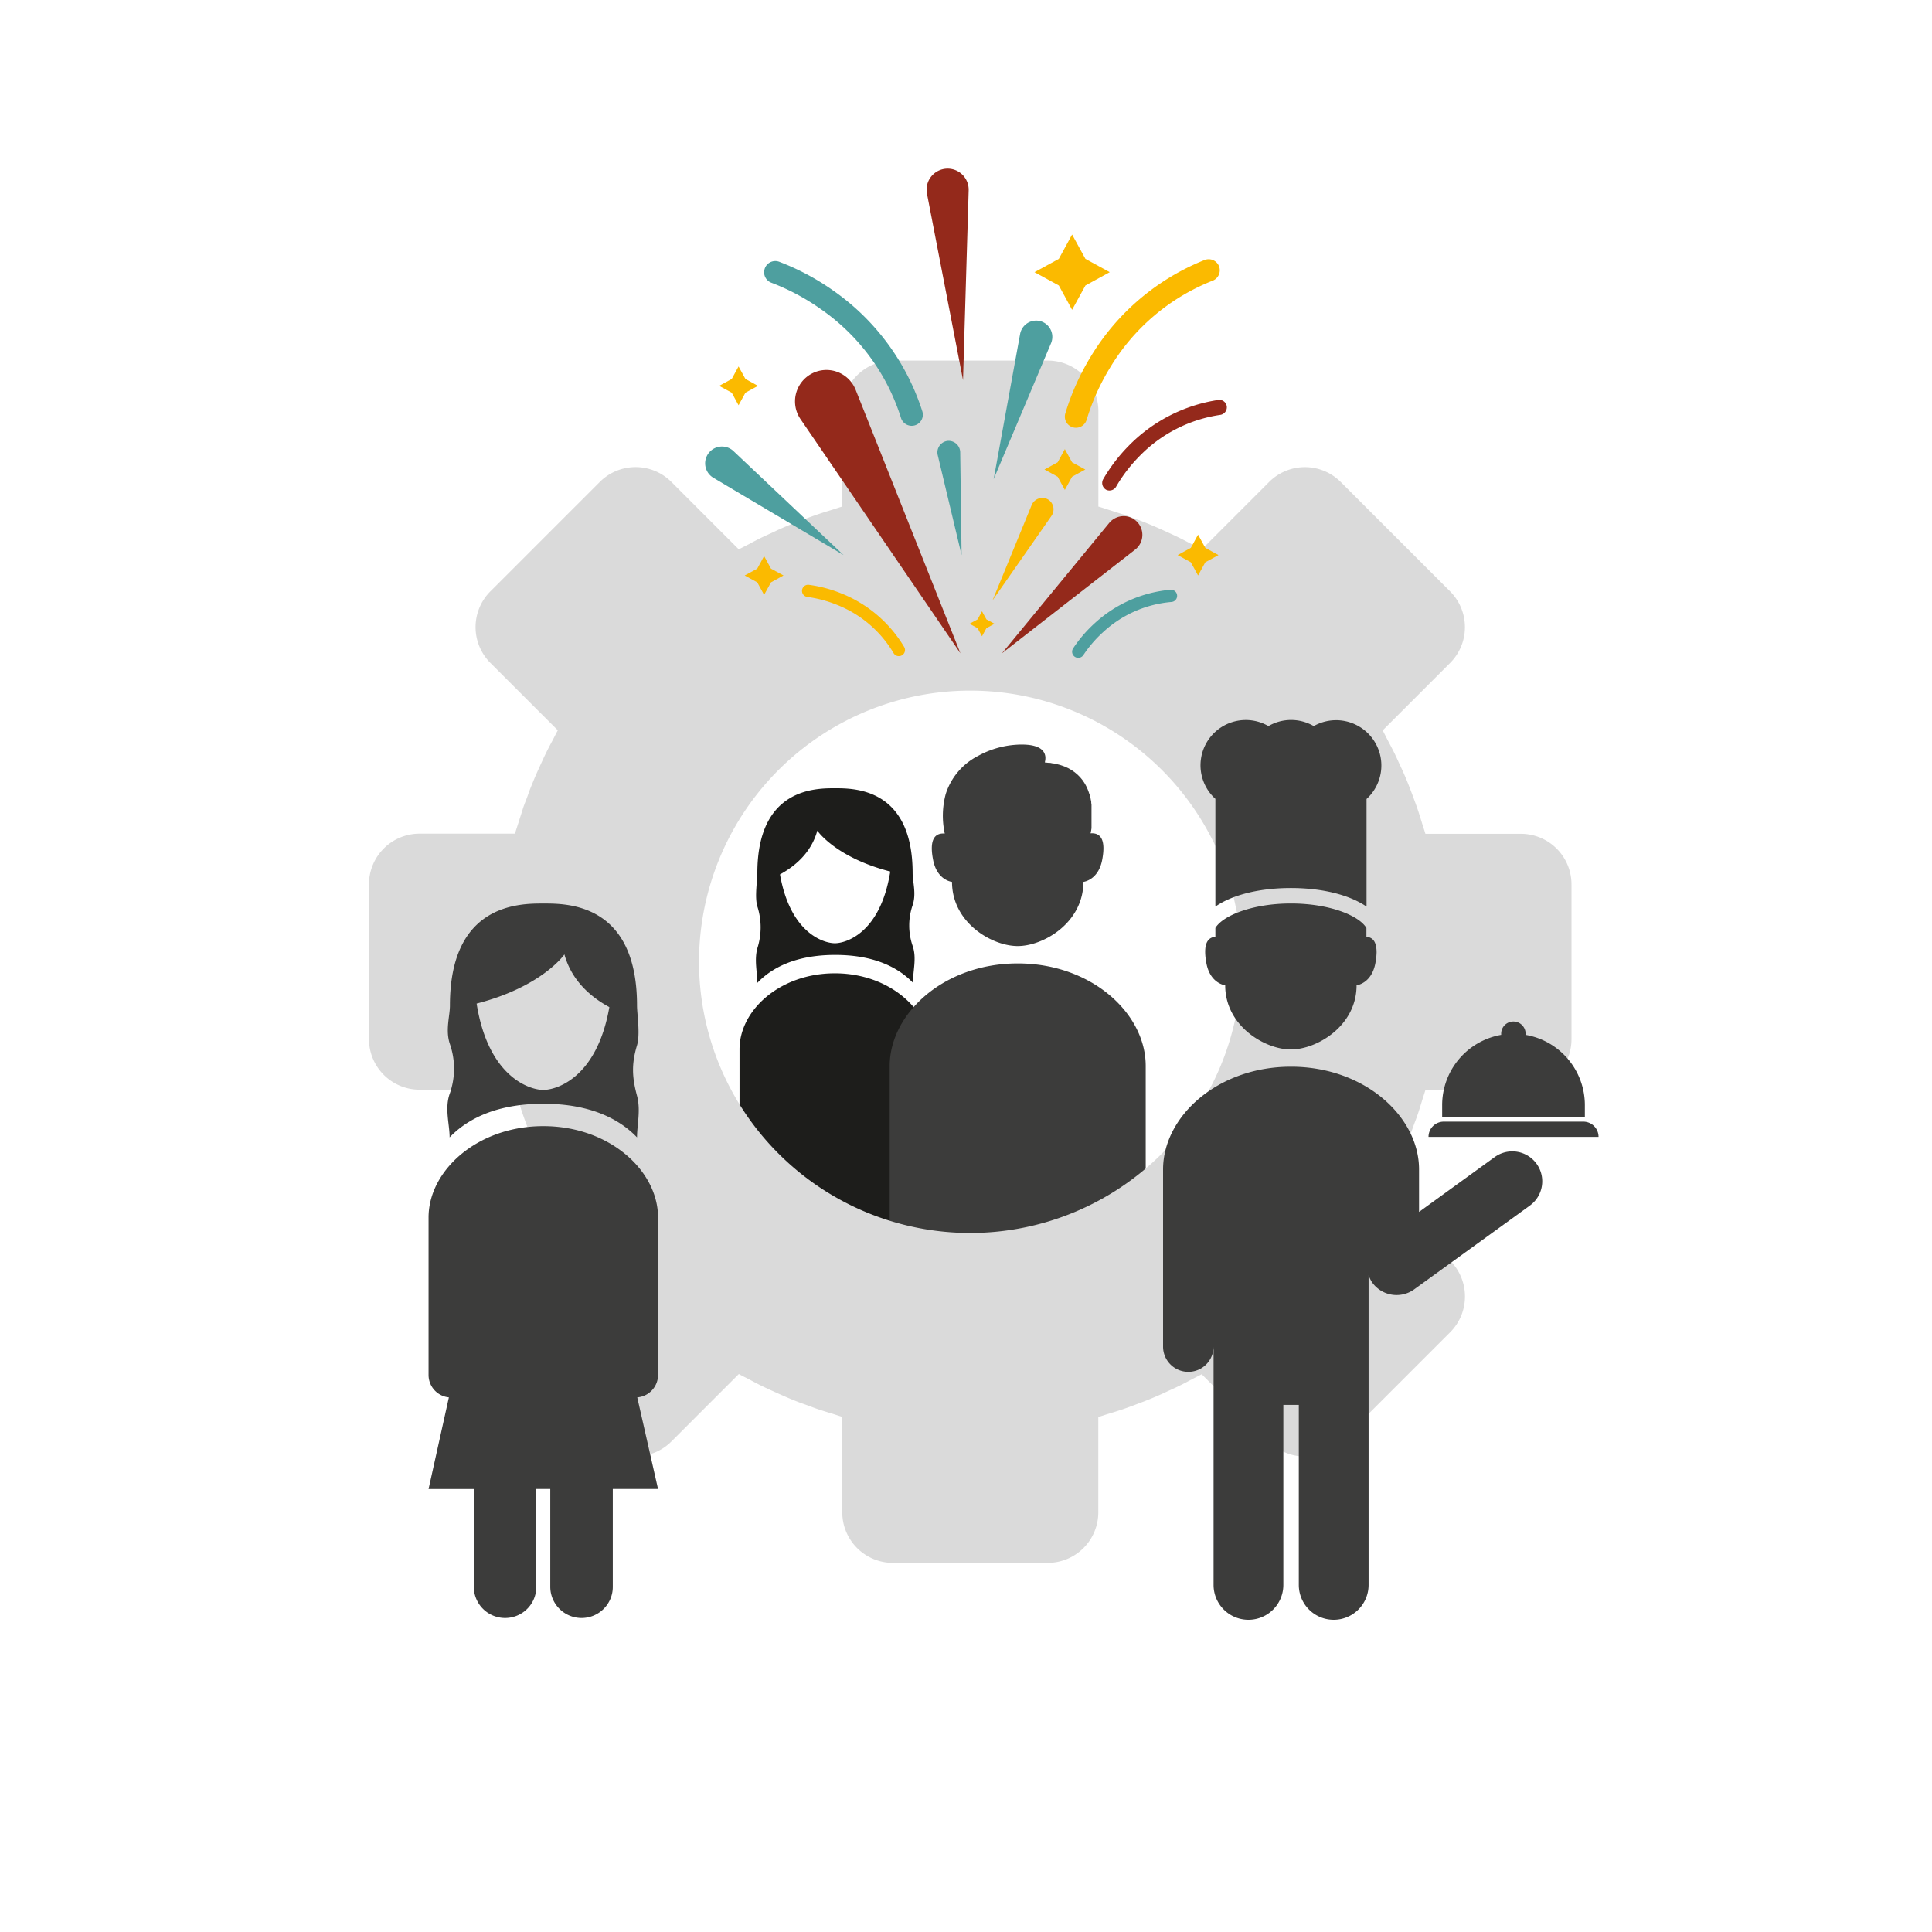
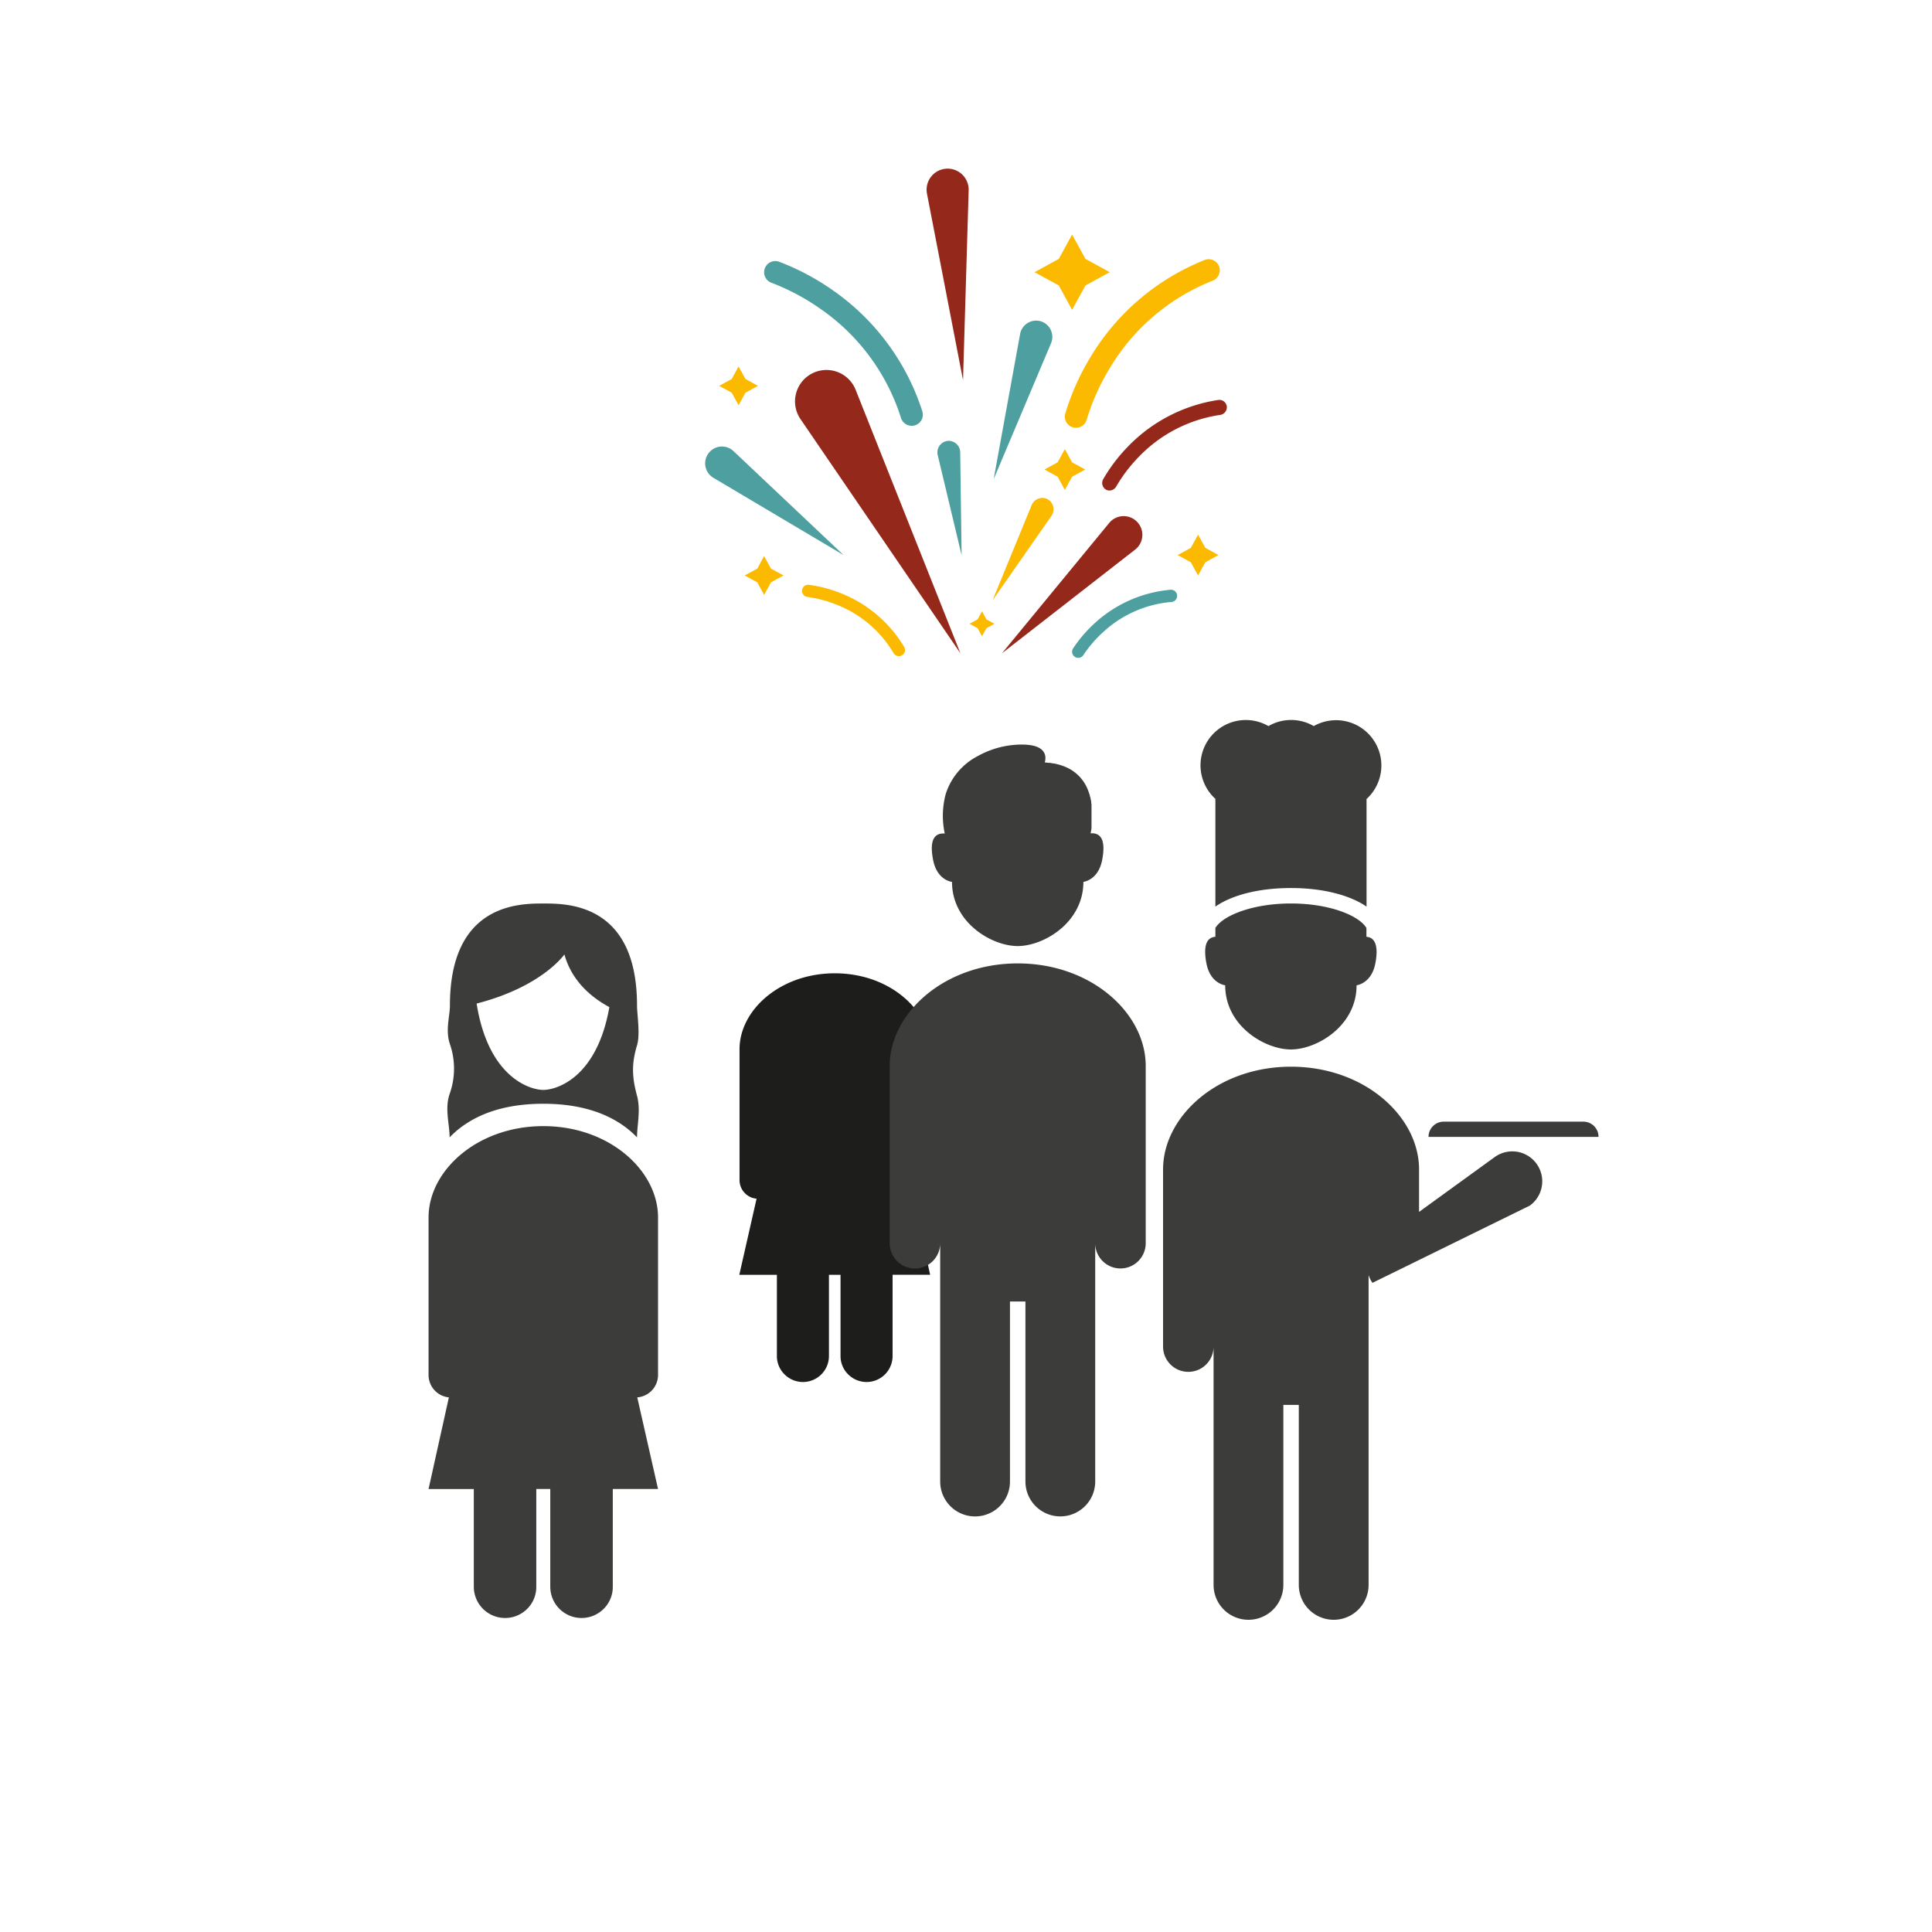
<svg xmlns="http://www.w3.org/2000/svg" id="animated-icons" viewBox="0 0 500 500">
  <defs>
    <style>.cls-1{fill:#1d1d1b;}.cls-2{fill:#3c3c3b;}.cls-3{fill:#dadada;}.cls-4{fill:#94291b;}.cls-5{fill:#4e9f9f;}.cls-6{fill:#fbba00;}</style>
  </defs>
  <title>Animated_Icons</title>
  <g id="event-production">
    <g id="femme-centre">
-       <path class="cls-1" d="M236.19,244.79a16.14,16.14,0,0,1,0-10.53c1-3,0-6,0-8.3C236.18,203.9,221,204,216.07,204S196,203.9,196,226c0,1.9-.72,6.14,0,8.57a17.72,17.72,0,0,1,0,10.85c-.83,3.09,0,6.26,0,8.94a20.39,20.39,0,0,1,4.15-3.33c4.23-2.59,9.61-3.9,16-3.9s11.76,1.31,16,3.9a20.52,20.52,0,0,1,4.15,3.33C236.2,251.47,237.32,248,236.19,244.79Zm-5.79-19.25c-2.52,15.91-11.44,18.57-14.33,18.57s-11.53-2.57-14.21-17.81c3.65-2,8.05-5.45,9.66-11.33C211.52,215,216.28,221.92,230.4,225.55Z" />
      <path class="cls-1" d="M191.39,305.41V271.53c0-10.08,10.46-19.64,24.66-19.64s24.67,9.56,24.67,19.64v33.88a4.84,4.84,0,0,1-4.37,4.8l4.37,19.7H231V351a6.73,6.73,0,0,1-11.47,4.71,6.61,6.61,0,0,1-2-4.71V329.92h-3V351a6.73,6.73,0,0,1-11.47,4.71,6.63,6.63,0,0,1-2-4.71V329.92h-9.73l4.47-19.7A4.84,4.84,0,0,1,191.39,305.41Z" />
    </g>
    <g id="homme-centre">
      <path class="cls-2" d="M263.4,249.33c-19.09,0-33.15,12.94-33.15,26.58v45.84a6.53,6.53,0,0,0,13.07,0v61.67a9,9,0,0,0,18.06,0V336.83h4v46.58a9,9,0,0,0,18.06,0V321.74a6.53,6.53,0,0,0,13.07,0V275.9C296.54,262.26,282.48,249.33,263.4,249.33Z" />
      <path class="cls-2" d="M246.38,228.23c0,10.53,10.26,16.61,17,16.61s17-6.08,17-16.61c0,0,3.85-.41,4.86-5.67s-.41-7.09-3-6.89c0,0,.09-.36.19-1v0l.05-.34,0-.13,0-.32,0-.22,0-.3,0-.29,0-.29c0-.11,0-.23,0-.35l0-.29c0-.13,0-.26,0-.4s0-.19,0-.29,0-.29,0-.44,0-.19,0-.29,0-.31,0-.47,0-.19,0-.29,0-.33,0-.49,0-.2,0-.29,0-.34,0-.51l0-.3c0-.17,0-.35-.07-.52l0-.3c0-.17-.06-.35-.1-.53l-.06-.31c0-.17-.08-.35-.13-.52l-.08-.31c0-.17-.1-.34-.16-.52l-.1-.31c-.06-.17-.12-.34-.19-.51l-.12-.31c-.07-.17-.15-.33-.22-.49l-.15-.31c-.08-.16-.17-.32-.26-.47l-.18-.31c-.09-.15-.2-.3-.3-.45l-.21-.3c-.11-.14-.22-.28-.34-.42l-.24-.29c-.12-.13-.25-.26-.38-.39l-.28-.28-.42-.36-.32-.27-.46-.33-.36-.25-.5-.29-.41-.23-.54-.24-.47-.21-.57-.2-.54-.18-.58-.15-.63-.16-.54-.09c-.26,0-.51-.09-.77-.13l-.19,0c-.4,0-.8-.09-1.22-.11a4.23,4.23,0,0,0,.16-1.16,2.8,2.8,0,0,0-.8-2c-.82-.84-2.4-1.47-5.32-1.47a23.56,23.56,0,0,0-11.33,2.95,16.81,16.81,0,0,0-8.35,9.86h0a21.79,21.79,0,0,0-.25,10.22c-2.63-.2-4.05,1.62-3,6.89S246.38,228.23,246.38,228.23Z" />
    </g>
-     <path id="cog" class="cls-3" d="M393.58,215.79H368.89c-.26-.91-.58-1.79-.85-2.69-.37-1.2-.73-2.39-1.13-3.58s-.91-2.54-1.38-3.8-.92-2.43-1.41-3.63-1-2.38-1.56-3.56-1.11-2.46-1.71-3.67-1.14-2.22-1.72-3.32c-.44-.83-.84-1.69-1.3-2.51l17.46-17.46a13.1,13.1,0,0,0,0-18.52l-28.32-28.32a13.1,13.1,0,0,0-18.52,0L311,142.19c-.82-.46-1.67-.86-2.5-1.3-1.1-.59-2.21-1.18-3.33-1.73s-2.43-1.15-3.66-1.71-2.37-1.07-3.57-1.57-2.4-1-3.61-1.41-2.53-1-3.81-1.39-2.37-.76-3.56-1.13c-.9-.28-1.79-.6-2.7-.85V106.42a13.1,13.1,0,0,0-13.1-13.1H231.06a13.1,13.1,0,0,0-13.1,13.1V131.1c-.91.26-1.8.58-2.7.86-1.19.36-2.38.73-3.56,1.13s-2.55.91-3.82,1.39-2.41.91-3.61,1.4-2.39,1-3.57,1.57-2.45,1.11-3.66,1.7-2.23,1.14-3.33,1.73c-.83.44-1.68.84-2.5,1.3l-17.46-17.46a13.1,13.1,0,0,0-18.52,0l-28.32,28.32a13.1,13.1,0,0,0,0,18.52L144.36,189c-.46.82-.86,1.67-1.3,2.5-.59,1.1-1.18,2.21-1.73,3.33s-1.15,2.44-1.71,3.67-1.07,2.36-1.56,3.56-1,2.41-1.41,3.62-1,2.53-1.39,3.81-.76,2.37-1.13,3.56c-.28.9-.6,1.79-.85,2.7H108.59a13.1,13.1,0,0,0-13.1,13.1v40.06a13.1,13.1,0,0,0,13.1,13.1h24.69c.25.91.57,1.78.85,2.68.37,1.2.73,2.4,1.14,3.59s.9,2.53,1.38,3.78.92,2.44,1.42,3.64,1,2.37,1.55,3.54,1.12,2.47,1.72,3.69,1.14,2.21,1.72,3.31c.44.84.84,1.69,1.31,2.52l-17.46,17.46a13.1,13.1,0,0,0,0,18.52l28.32,28.32a13.1,13.1,0,0,0,18.52,0l17.46-17.46c.83.47,1.68.86,2.52,1.31,1.1.58,2.19,1.17,3.31,1.72s2.45,1.16,3.68,1.71,2.35,1.06,3.55,1.56,2.42,1,3.64,1.42,2.51.95,3.79,1.38,2.39.77,3.59,1.13c.9.27,1.78.59,2.69.85v24.69a13.1,13.1,0,0,0,13.1,13.1h40.06a13.1,13.1,0,0,0,13.1-13.1V366.72c.91-.26,1.79-.58,2.7-.85,1.19-.36,2.38-.73,3.57-1.13s2.54-.91,3.81-1.39,2.42-.91,3.62-1.41,2.37-1,3.55-1.56,2.46-1.11,3.68-1.71,2.22-1.14,3.32-1.72c.83-.44,1.68-.84,2.51-1.3l17.46,17.46a13.1,13.1,0,0,0,18.52,0l28.32-28.32a13.1,13.1,0,0,0,0-18.52l-17.46-17.46c.46-.83.86-1.68,1.3-2.51.59-1.1,1.17-2.2,1.72-3.32s1.16-2.44,1.71-3.68,1.06-2.35,1.56-3.55,1-2.42,1.42-3.64.95-2.51,1.38-3.79.77-2.39,1.13-3.59c.28-.9.59-1.78.85-2.69h24.69a13.1,13.1,0,0,0,13.1-13.1V228.88A13.1,13.1,0,0,0,393.58,215.79ZM251.09,319.09a70.18,70.18,0,1,1,70.18-70.18A70.18,70.18,0,0,1,251.09,319.09Z" />
    <g id="cuisto-droite">
      <path class="cls-2" d="M116.36,294.35a24.7,24.7,0,0,1,5-4c5.09-3.12,11.57-4.7,19.25-4.7s14.15,1.58,19.25,4.7a24.55,24.55,0,0,1,5,4c0-3.23,1-7,0-10.76-1.29-4.78-1.46-8.2,0-13.06.87-2.92,0-8,0-10.31,0-26.56-18.23-26.39-24.21-26.39s-24.21-.16-24.21,26.39c0,2.76-1.23,6.4,0,10a19.43,19.43,0,0,1,0,12.68C115,286.77,116.36,290.93,116.36,294.35ZM146.07,247c1.94,7.07,7.24,11.28,11.63,13.64C154.48,279,144,282.07,140.6,282.07s-14.22-3.2-17.25-22.35C140.34,255.35,146.07,247,146.07,247Z" />
      <path class="cls-2" d="M170.3,355.85V315.08c0-12.13-12.59-23.64-29.69-23.64s-29.7,11.51-29.7,23.64v40.78a5.83,5.83,0,0,0,5.26,5.78l-5.26,23.72h11.71v25.36a8.1,8.1,0,0,0,13.8,5.67,8,8,0,0,0,2.37-5.67V385.35h3.62v25.36a8.1,8.1,0,0,0,13.81,5.67,8,8,0,0,0,2.37-5.67V385.35H170.3l-5.38-23.71A5.83,5.83,0,0,0,170.3,355.85Z" />
    </g>
    <g id="cuisto">
      <g id="perso">
-         <path class="cls-2" d="M386.84,299.44l-19.59,14.2v-11c0-13.64-14.06-26.58-33.14-26.58S301,289,301,302.66V348.5a6.53,6.53,0,0,0,13.07,0v61.67a9,9,0,0,0,18.06,0V363.59h4v46.58a9,9,0,0,0,18.06,0V330a7.68,7.68,0,0,0,1,2h0A7.77,7.77,0,0,0,366,333.68L395.93,312a7.75,7.75,0,0,0-9.1-12.55Z" />
+         <path class="cls-2" d="M386.84,299.44l-19.59,14.2v-11c0-13.64-14.06-26.58-33.14-26.58S301,289,301,302.66V348.5a6.53,6.53,0,0,0,13.07,0v61.67a9,9,0,0,0,18.06,0V363.59h4v46.58a9,9,0,0,0,18.06,0V330a7.68,7.68,0,0,0,1,2h0L395.93,312a7.75,7.75,0,0,0-9.1-12.55Z" />
        <path class="cls-2" d="M334.1,233.82c-9.87,0-17.59,3.09-19.56,6.33v2.28a2.49,2.49,0,0,0-.39.06c-1.44.28-2.29,1.49-2.25,4a16,16,0,0,0,.32,2.82c1,5.27,4.86,5.68,4.86,5.68,0,10.53,10.27,16.61,17,16.61s17-6.08,17-16.61c0,0,3.85-.41,4.86-5.68a16.89,16.89,0,0,0,.32-2.81c0-2.52-.81-3.73-2.24-4a2.5,2.5,0,0,0-.39-.06v-2.28C351.69,236.91,344,233.82,334.1,233.82Z" />
        <path class="cls-2" d="M314.54,206.78v27.85c4.29-3,11.31-4.81,19.56-4.81s15.27,1.85,19.56,4.81V206.78A11.72,11.72,0,0,0,340,187.91a11.68,11.68,0,0,0-11.73,0,11.72,11.72,0,0,0-13.69,18.87Z" />
      </g>
    </g>
    <g id="plat">
      <path class="cls-2" d="M409.74,290.28h-36.1a3.94,3.94,0,0,0-3.94,3.94h44A3.94,3.94,0,0,0,409.74,290.28Z" />
-       <path class="cls-2" d="M410.16,286a18.45,18.45,0,0,0-15.33-18.18c0-.1,0-.19,0-.29a3.16,3.16,0,1,0-6.33,0c0,.1,0,.19,0,.29A18.45,18.45,0,0,0,373.23,286v3h36.93Z" />
    </g>
    <g id="feu">
      <path class="cls-4" d="M221.44,100.88l27.12,68.2-41.39-60.61a8.13,8.13,0,0,1,2.9-11.77h0A8.13,8.13,0,0,1,221.44,100.88Z" />
      <path class="cls-5" d="M272,88.85,257.16,124,264,86.45a4.23,4.23,0,0,1,5.37-3.3h0A4.23,4.23,0,0,1,272,88.85Z" />
      <path class="cls-4" d="M293.77,142.24l-34.47,26.84,27.76-33.74a4.84,4.84,0,0,1,7.21-.3h0A4.84,4.84,0,0,1,293.77,142.24Z" />
      <path class="cls-6" d="M272.13,133.5l-15.26,21.87L267,130.69a3,3,0,0,1,4.15-1.48h0A3,3,0,0,1,272.13,133.5Z" />
      <path class="cls-5" d="M248.5,117l.36,26.67-6.19-25.94a3,3,0,0,1,2.51-3.62h0A3,3,0,0,1,248.5,117Z" />
      <path class="cls-4" d="M250.69,49.24l-1.46,49.14L239.9,50.12a5.45,5.45,0,0,1,4.91-6.46h0A5.45,5.45,0,0,1,250.69,49.24Z" />
      <path class="cls-5" d="M189.82,116.74l28.49,26.91-33.69-20a4.34,4.34,0,0,1-1.25-6.35h0A4.34,4.34,0,0,1,189.82,116.74Z" />
      <path class="cls-4" d="M286.38,126.8h0a2,2,0,0,1-.9-2.74,42.74,42.74,0,0,1,6.49-8.55,41,41,0,0,1,23.32-12,1.94,1.94,0,0,1,2.21,1.73h0a2,2,0,0,1-1.67,2.13,36.52,36.52,0,0,0-21,10.75,39.07,39.07,0,0,0-6,7.87A2,2,0,0,1,286.38,126.8Z" />
      <path class="cls-5" d="M197.85,69.74h0a2.88,2.88,0,0,1,3.79-2,63.31,63.31,0,0,1,14,7.46,60.7,60.7,0,0,1,23.06,31.26,2.88,2.88,0,0,1-2,3.64h0a2.9,2.9,0,0,1-3.52-1.93,54.09,54.09,0,0,0-20.68-28.12,57.88,57.88,0,0,0-12.92-6.9A2.88,2.88,0,0,1,197.85,69.74Z" />
      <path class="cls-6" d="M207.56,152.88h0a1.58,1.58,0,0,1,1.78-1.53,34.74,34.74,0,0,1,8.43,2.24A33.31,33.31,0,0,1,234,167.43a1.58,1.58,0,0,1-.62,2.19h0a1.59,1.59,0,0,1-2.12-.59,29.68,29.68,0,0,0-14.55-12.46,31.76,31.76,0,0,0-7.76-2.08A1.58,1.58,0,0,1,207.56,152.88Z" />
      <path class="cls-5" d="M278.32,170.07h0a1.58,1.58,0,0,1-.6-2.27,34.74,34.74,0,0,1,5.69-6.61,33.31,33.31,0,0,1,19.52-8.56,1.58,1.58,0,0,1,1.71,1.51h0a1.59,1.59,0,0,1-1.46,1.65,29.68,29.68,0,0,0-17.55,7.67,31.76,31.76,0,0,0-5.26,6.08A1.58,1.58,0,0,1,278.32,170.07Z" />
      <path class="cls-6" d="M277.94,110.66h0A2.88,2.88,0,0,1,275.7,107a63.31,63.31,0,0,1,6.47-14.52,60.7,60.7,0,0,1,29.58-25.19A2.88,2.88,0,0,1,315.52,69h0a2.9,2.9,0,0,1-1.68,3.64,54.09,54.09,0,0,0-26.61,22.6,57.88,57.88,0,0,0-6,13.37A2.88,2.88,0,0,1,277.94,110.66Z" />
      <polygon class="cls-6" points="310.06 138.37 311.93 141.78 315.34 143.65 311.93 145.52 310.06 148.93 308.19 145.52 304.78 143.65 308.19 141.78 310.06 138.37" />
      <polygon class="cls-6" points="275.58 116.23 277.45 119.65 280.87 121.51 277.45 123.38 275.58 126.79 273.72 123.38 270.3 121.51 273.72 119.65 275.58 116.23" />
      <polygon class="cls-6" points="254.14 158.2 255.28 160.29 257.37 161.43 255.28 162.57 254.14 164.66 253 162.57 250.91 161.43 253 160.29 254.14 158.2" />
      <polygon class="cls-6" points="197.75 143.91 199.53 147.16 202.77 148.93 199.53 150.71 197.75 153.95 195.98 150.71 192.73 148.93 195.98 147.16 197.75 143.91" />
      <polygon class="cls-6" points="191.14 94.84 192.92 98.08 196.16 99.86 192.92 101.63 191.14 104.88 189.37 101.63 186.12 99.86 189.37 98.08 191.14 94.84" />
      <polygon class="cls-6" points="277.46 60.7 280.91 67 287.2 70.44 280.91 73.88 277.46 80.18 274.02 73.88 267.73 70.44 274.02 67 277.46 60.7" />
    </g>
  </g>
</svg>